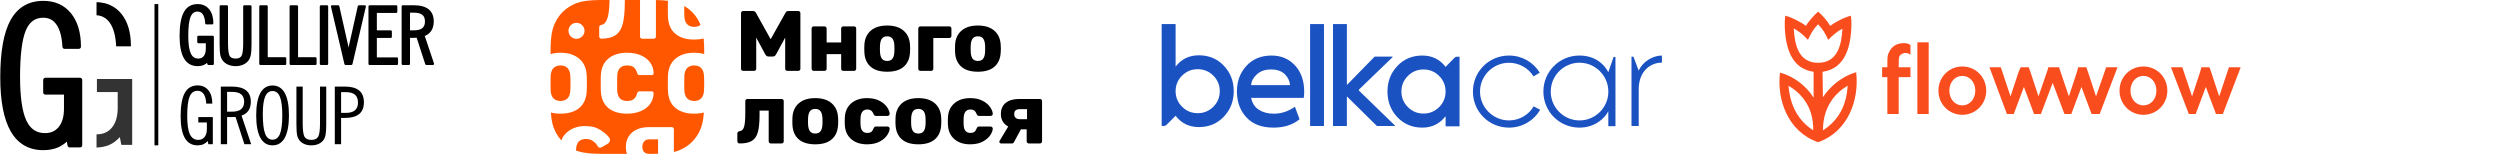
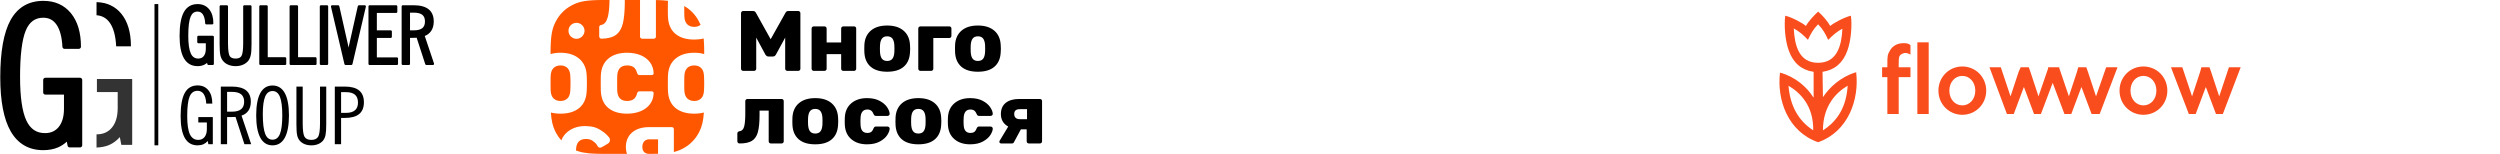
<svg xmlns="http://www.w3.org/2000/svg" width="520" height="32" viewBox="0 0 520 32" fill="none">
  <g clip-path="url(#clip0_4475_54236)">
    <g clip-path="url(#clip1_4475_54236)">
      <path d="M27.435 16.428H20.216C20.184 16.428 20.158 16.454 20.158 16.487V19.091C20.158 19.124 20.184 19.15 20.216 19.15H24.481V22.497C24.481 24.186 24.09 25.53 23.317 26.494C22.549 27.454 21.479 27.94 20.137 27.94C20.117 27.94 20.098 27.936 20.078 27.936V30.689C21.066 30.657 21.958 30.481 22.723 30.148C23.534 29.794 24.274 29.247 24.926 28.519L25.225 30.086C25.23 30.113 25.254 30.133 25.283 30.133H27.435C27.468 30.133 27.494 30.107 27.494 30.075V16.487C27.494 16.454 27.468 16.428 27.435 16.428Z" fill="#333333" />
      <path d="M20.078 3.17C21.248 3.25 22.189 3.787 22.872 4.782C23.62 5.87 24.053 7.484 24.159 9.579C24.161 9.61 24.187 9.635 24.218 9.635H27.173C27.206 9.635 27.232 9.608 27.232 9.576C27.232 6.743 26.564 4.487 25.248 2.872C23.981 1.317 22.239 0.507 20.078 0.444V3.17Z" fill="black" />
      <path d="M16.652 16.175H9.433C9.184 16.175 8.982 16.378 8.982 16.627V19.231C8.982 19.479 9.184 19.681 9.433 19.681H13.306V22.636C13.306 24.234 12.943 25.496 12.227 26.388C11.527 27.263 10.587 27.687 9.353 27.687C7.571 27.687 6.304 26.828 5.478 25.06C4.612 23.203 4.174 20.162 4.174 16.02C4.174 11.482 4.575 8.224 5.366 6.335C6.112 4.552 7.298 3.686 8.992 3.686C10.183 3.686 11.09 4.162 11.765 5.143C12.472 6.172 12.882 7.718 12.984 9.738C12.996 9.978 13.194 10.166 13.435 10.166H16.39C16.638 10.166 16.84 9.964 16.84 9.715C16.84 6.79 16.143 4.451 14.768 2.763C13.37 1.049 11.44 0.179 9.031 0.179C5.959 0.179 3.658 1.526 2.193 4.181C0.774 6.75 0.055 10.759 0.055 16.098C0.055 21.048 0.789 24.829 2.237 27.335C3.731 29.922 6.004 31.233 8.992 31.233C10.157 31.233 11.201 31.036 12.096 30.647C12.74 30.365 13.346 29.968 13.898 29.465L14.057 30.299C14.098 30.511 14.284 30.665 14.499 30.665H16.652C16.9 30.665 17.102 30.462 17.102 30.214V16.627C17.102 16.378 16.9 16.175 16.652 16.175Z" fill="black" />
      <path d="M32.877 0.845H32.18C32.154 0.845 32.133 0.866 32.133 0.892V30.176C32.133 30.202 32.154 30.223 32.18 30.223H32.877C32.903 30.223 32.924 30.202 32.924 30.176V0.892C32.924 0.866 32.903 0.845 32.877 0.845Z" fill="black" />
      <path d="M44.244 7.438H41.271C41.138 7.438 41.028 7.547 41.028 7.681V8.755C41.028 8.889 41.138 8.998 41.271 8.998H42.809V10.159C42.809 10.802 42.664 11.31 42.378 11.668C42.102 12.014 41.73 12.182 41.238 12.182C40.529 12.182 40.023 11.838 39.693 11.132C39.34 10.371 39.161 9.127 39.161 7.432C39.161 5.57 39.325 4.236 39.648 3.465C39.946 2.754 40.418 2.408 41.091 2.408C41.561 2.408 41.92 2.596 42.186 2.983C42.472 3.404 42.638 4.031 42.677 4.847C42.685 4.976 42.791 5.078 42.92 5.078H44.137C44.27 5.078 44.38 4.969 44.38 4.835C44.38 3.616 44.088 2.64 43.512 1.934C42.927 1.214 42.117 0.849 41.106 0.849C39.816 0.849 38.852 1.414 38.24 2.528C37.651 3.593 37.352 5.253 37.352 7.464C37.352 9.511 37.656 11.079 38.257 12.123C38.884 13.207 39.837 13.757 41.091 13.757C41.578 13.757 42.016 13.674 42.392 13.51C42.632 13.405 42.861 13.261 43.073 13.079L43.119 13.325C43.142 13.44 43.243 13.523 43.358 13.523H44.244C44.377 13.523 44.487 13.414 44.487 13.28V7.681C44.487 7.547 44.377 7.438 44.244 7.438Z" fill="black" />
      <path d="M52.075 1.091H50.825C50.691 1.091 50.582 1.2 50.582 1.334V8.988C50.582 10.364 50.46 11.259 50.22 11.649C50 12.008 49.605 12.182 49.011 12.182C48.401 12.182 47.998 12.011 47.781 11.66C47.619 11.396 47.425 10.717 47.425 8.988V1.334C47.425 1.2 47.316 1.091 47.182 1.091H45.923C45.789 1.091 45.68 1.2 45.68 1.334V9.102C45.68 10.191 45.73 10.983 45.829 11.456C45.937 11.946 46.122 12.351 46.38 12.658C46.662 13.011 47.039 13.286 47.5 13.476C47.95 13.662 48.458 13.757 49.011 13.757C49.555 13.757 50.058 13.662 50.505 13.476C50.961 13.286 51.339 13.011 51.63 12.656C51.886 12.329 52.068 11.912 52.169 11.419C52.269 10.941 52.318 10.183 52.318 9.102V1.334C52.318 1.2 52.209 1.091 52.075 1.091Z" fill="black" />
      <path d="M59.298 11.9H55.69V1.334C55.69 1.2 55.581 1.091 55.447 1.091H54.172C54.039 1.091 53.93 1.2 53.93 1.334V13.28C53.93 13.413 54.039 13.523 54.172 13.523H59.298C59.432 13.523 59.541 13.413 59.541 13.28V12.143C59.541 12.009 59.432 11.9 59.298 11.9Z" fill="black" />
      <path d="M65.606 11.9H61.997V1.334C61.997 1.2 61.888 1.091 61.755 1.091H60.477C60.343 1.091 60.234 1.2 60.234 1.334V13.28C60.234 13.413 60.343 13.523 60.477 13.523H65.606C65.74 13.523 65.849 13.413 65.849 13.28V12.143C65.849 12.009 65.74 11.9 65.606 11.9Z" fill="black" />
      <path d="M68.017 1.091H66.758C66.625 1.091 66.516 1.2 66.516 1.334V13.28C66.516 13.413 66.625 13.523 66.758 13.523H68.017C68.151 13.523 68.26 13.413 68.26 13.28V1.334C68.26 1.2 68.151 1.091 68.017 1.091Z" fill="black" />
      <path d="M75.864 1.091H74.663C74.55 1.091 74.45 1.171 74.425 1.281L72.611 9.381C72.574 9.551 72.538 9.725 72.501 9.905C72.468 9.711 72.436 9.546 72.409 9.427L70.576 1.281C70.552 1.169 70.454 1.091 70.339 1.091H69.08C69.007 1.091 68.936 1.125 68.89 1.182C68.842 1.242 68.825 1.317 68.843 1.389L71.643 13.335C71.67 13.445 71.768 13.523 71.88 13.523H73.072C73.185 13.523 73.283 13.445 73.31 13.335L76.101 1.389C76.118 1.316 76.1 1.241 76.053 1.182C76.008 1.125 75.937 1.091 75.864 1.091Z" fill="black" />
      <path d="M82.549 11.932H78.385V7.892H81.265C81.399 7.892 81.508 7.783 81.508 7.649V6.552C81.508 6.418 81.399 6.309 81.265 6.309H78.385V2.691H82.402C82.536 2.691 82.644 2.582 82.644 2.448V1.334C82.644 1.2 82.536 1.091 82.402 1.091H76.883C76.75 1.091 76.641 1.2 76.641 1.334V13.28C76.641 13.413 76.75 13.523 76.883 13.523H82.549C82.683 13.523 82.791 13.413 82.791 13.28V12.175C82.791 12.041 82.683 11.932 82.549 11.932Z" fill="black" />
      <path d="M88.393 4.472C88.393 5.093 88.215 5.543 87.85 5.845C87.475 6.153 86.89 6.309 86.111 6.309H85.284V2.634H86.111C86.899 2.634 87.486 2.789 87.857 3.095C88.217 3.392 88.393 3.842 88.393 4.472ZM90.275 13.202L88.348 7.484C88.915 7.261 89.364 6.909 89.683 6.439C90.039 5.913 90.22 5.251 90.22 4.472C90.22 3.346 89.859 2.488 89.147 1.923C88.453 1.371 87.4 1.091 86.019 1.091H83.782C83.648 1.091 83.539 1.2 83.539 1.334V13.28C83.539 13.413 83.648 13.523 83.782 13.523H85.041C85.175 13.523 85.284 13.413 85.284 13.28V7.877H85.531C85.697 7.877 85.874 7.874 86.058 7.868L86.665 7.85L88.456 13.355C88.488 13.454 88.583 13.523 88.688 13.523H90.045C90.123 13.523 90.196 13.485 90.242 13.422C90.287 13.358 90.3 13.276 90.275 13.202Z" fill="black" />
      <path d="M41.27 24.354C41.257 24.354 41.247 24.365 41.247 24.378V25.451C41.247 25.464 41.257 25.475 41.27 25.475H43.027V26.855C43.027 27.549 42.866 28.103 42.548 28.501C42.232 28.897 41.791 29.098 41.237 29.098C40.445 29.098 39.858 28.701 39.493 27.92C39.127 27.131 38.941 25.855 38.941 24.128C38.941 22.237 39.11 20.873 39.444 20.076C39.776 19.285 40.33 18.884 41.09 18.884C41.63 18.884 42.059 19.11 42.366 19.556C42.675 20.01 42.854 20.674 42.895 21.532C42.896 21.545 42.906 21.554 42.919 21.554H44.135C44.148 21.554 44.159 21.544 44.159 21.531C44.159 20.363 43.884 19.434 43.342 18.77C42.8 18.103 42.047 17.765 41.105 17.765C39.903 17.765 39.003 18.291 38.431 19.33C37.86 20.361 37.57 21.986 37.57 24.16C37.57 26.171 37.865 27.701 38.447 28.71C39.03 29.721 39.92 30.233 41.09 30.233C41.545 30.233 41.954 30.156 42.303 30.005C42.637 29.859 42.942 29.633 43.211 29.333L43.334 29.98C43.336 29.991 43.346 29.999 43.357 29.999H44.243C44.256 29.999 44.266 29.989 44.266 29.976V24.378C44.266 24.365 44.256 24.354 44.243 24.354H41.27Z" fill="black" />
      <path d="M50.783 21.168C50.783 21.85 50.572 22.369 50.157 22.711C49.741 23.052 49.108 23.225 48.278 23.225H47.236V19.111H48.278C49.121 19.111 49.756 19.283 50.166 19.622C50.575 19.959 50.783 20.479 50.783 21.168ZM51.671 23.012C52.003 22.521 52.172 21.901 52.172 21.168C52.172 20.111 51.838 19.312 51.179 18.79C50.526 18.27 49.52 18.007 48.19 18.007H45.953C45.94 18.007 45.93 18.017 45.93 18.03V29.976C45.93 29.988 45.94 29.999 45.953 29.999H47.212C47.225 29.999 47.236 29.988 47.236 29.976V24.353H47.699C47.854 24.353 48.03 24.35 48.221 24.344C48.407 24.34 48.662 24.332 48.991 24.322L50.833 29.983C50.836 29.992 50.845 29.999 50.855 29.999H52.213C52.22 29.999 52.227 29.995 52.232 29.989C52.236 29.983 52.237 29.975 52.235 29.968L50.239 24.046C50.857 23.846 51.339 23.499 51.671 23.012Z" fill="black" />
      <path d="M58.716 23.999C58.716 25.759 58.55 27.058 58.224 27.862C57.902 28.656 57.386 29.058 56.692 29.058C55.982 29.058 55.462 28.639 55.145 27.813C54.825 26.979 54.663 25.601 54.663 23.717C54.663 22.071 54.829 20.846 55.157 20.08C55.483 19.319 55.999 18.933 56.692 18.933C57.386 18.933 57.902 19.339 58.224 20.14C58.55 20.95 58.716 22.249 58.716 23.999ZM56.692 17.782C55.571 17.782 54.715 18.312 54.147 19.358C53.578 20.4 53.289 21.962 53.289 23.999C53.289 26.031 53.578 27.594 54.147 28.643C54.715 29.698 55.571 30.233 56.692 30.233C57.806 30.233 58.663 29.698 59.241 28.644C59.814 27.592 60.104 26.029 60.104 23.999C60.104 21.968 59.814 20.408 59.241 19.363C58.663 18.313 57.806 17.782 56.692 17.782Z" fill="black" />
      <path d="M66.585 18.007C66.572 18.007 66.562 18.017 66.562 18.03V25.685C66.562 27.096 66.429 28.029 66.167 28.459C65.906 28.883 65.437 29.098 64.771 29.098C64.086 29.098 63.609 28.887 63.354 28.471C63.094 28.052 62.962 27.115 62.962 25.685V18.03C62.962 18.017 62.952 18.007 62.939 18.007H61.68C61.667 18.007 61.656 18.017 61.656 18.03V25.798C61.656 26.881 61.706 27.657 61.804 28.106C61.898 28.553 62.068 28.927 62.308 29.217C62.572 29.542 62.919 29.796 63.34 29.97C63.764 30.145 64.246 30.233 64.771 30.233C65.285 30.233 65.759 30.145 66.18 29.97C66.597 29.796 66.946 29.543 67.216 29.216C67.448 28.918 67.616 28.532 67.714 28.068C67.81 27.601 67.858 26.837 67.858 25.798V18.03C67.858 18.017 67.848 18.007 67.835 18.007H66.585Z" fill="black" />
      <path d="M74.46 21.338C74.46 22.043 74.252 22.581 73.84 22.936C73.427 23.294 72.805 23.475 71.99 23.475H70.947V19.168H71.99C72.809 19.168 73.433 19.349 73.843 19.706C74.253 20.062 74.46 20.612 74.46 21.338ZM74.701 18.819C74.046 18.28 73.042 18.007 71.717 18.007H69.664C69.651 18.007 69.641 18.017 69.641 18.03V29.976C69.641 29.988 69.651 29.999 69.664 29.999H70.923C70.936 29.999 70.947 29.988 70.947 29.976V24.531H71.717C73.042 24.531 74.046 24.259 74.701 23.723C75.359 23.186 75.693 22.361 75.693 21.272C75.693 20.184 75.359 19.359 74.701 18.819Z" fill="black" />
    </g>
  </g>
  <g clip-path="url(#clip2_4475_54236)">
    <g clip-path="url(#clip3_4475_54236)">
      <g clip-path="url(#clip4_4475_54236)">
        <path fill-rule="evenodd" clip-rule="evenodd" d="M133.125 0L133.125 7.613L133.13 7.682C133.144 7.771 133.186 7.851 133.257 7.921C133.313 7.978 133.375 8.016 133.443 8.036L133.496 8.048L133.564 8.053H135.972L136.047 8.048C136.144 8.035 136.227 7.996 136.297 7.93C136.356 7.875 136.395 7.81 136.415 7.734L136.426 7.676L136.429 7.613L136.43 0.008L136.679 0.014L137.153 0.029L137.597 0.05L138.014 0.076C138.349 0.1 138.658 0.131 138.943 0.167L138.941 0.206L138.929 0.494L138.92 0.967L138.915 1.747L138.915 2.254L138.92 2.873L138.927 3.241L138.932 3.442C138.991 5.014 139.501 6.205 140.461 7.015C141.422 7.824 142.735 8.229 144.399 8.229C145.118 8.229 145.771 8.154 146.358 8.002C146.375 8.185 146.391 8.376 146.404 8.577L146.429 8.991L146.448 9.433C146.451 9.509 146.453 9.586 146.456 9.665L146.467 10.151C146.469 10.318 146.471 10.49 146.472 10.668L146.473 11.247C145.853 11.063 145.161 10.971 144.399 10.971C142.758 10.971 141.449 11.39 140.47 12.229C139.533 13.033 139.023 14.163 138.941 15.619L138.929 15.908L138.92 16.38L138.915 17.16L138.915 17.667L138.92 18.286L138.927 18.655L138.932 18.855C138.991 20.428 139.501 21.619 140.461 22.428C141.422 23.238 142.735 23.642 144.399 23.642C145.138 23.642 145.807 23.563 146.406 23.403C146.284 25.221 145.999 26.253 145.564 27.178L145.453 27.407L145.334 27.634C144.592 29.025 143.502 30.116 142.113 30.86C141.523 31.176 140.935 31.429 140.162 31.616L140.163 26.882L140.159 26.82C140.148 26.718 140.108 26.634 140.04 26.566C139.985 26.511 139.92 26.474 139.844 26.456L139.786 26.446L139.723 26.442H134.995L134.765 26.445C133.855 26.47 133.065 26.642 132.394 26.961C131.668 27.308 131.117 27.791 130.742 28.413C130.367 29.035 130.179 29.745 130.179 30.543C130.179 31.071 130.258 31.557 130.416 32L125.441 32C125.271 32 125.106 31.999 124.946 31.997L124.48 31.99L124.039 31.978C123.968 31.976 123.898 31.974 123.828 31.971L123.425 31.952L123.045 31.929C122.922 31.92 122.803 31.911 122.687 31.901L122.349 31.868C121.966 31.828 121.622 31.778 121.309 31.719L121.047 31.666L120.799 31.609C120.718 31.589 120.639 31.569 120.562 31.548L120.337 31.482C120.227 31.448 120.12 31.412 120.016 31.375L119.812 31.298L119.817 31.124C119.864 29.645 120.55 28.906 121.874 28.906C122.425 28.906 122.867 29.021 123.201 29.249L123.374 29.37C123.643 29.56 123.941 29.799 124.165 30.161L124.236 30.286C124.434 30.661 124.624 30.71 124.776 30.708L124.844 30.705L124.905 30.7C124.915 30.7 124.924 30.699 124.933 30.699C124.953 30.699 124.986 30.69 125.033 30.671L125.113 30.636L125.27 30.556L125.473 30.445L125.72 30.302L126.121 30.063L126.473 29.846C126.723 29.692 126.912 29.414 126.87 28.977C126.827 28.539 125.844 27.599 124.933 27.067L124.721 26.944L124.52 26.832C123.859 26.477 123.295 26.296 122.079 26.238L121.892 26.23L121.687 26.225L121.486 26.227C120.021 26.257 118.832 26.749 117.946 27.507C117.409 27.966 117.012 28.533 116.755 29.207C116.331 28.737 115.963 28.212 115.655 27.634L115.537 27.407L115.425 27.178C114.99 26.253 114.705 25.221 114.583 23.403C115.183 23.563 115.852 23.642 116.591 23.642C118.255 23.642 119.564 23.238 120.519 22.428C121.474 21.619 121.981 20.428 122.039 18.855L122.062 18.14L122.071 17.7L122.074 17.342L122.072 17.025L122.056 16.329L122.039 15.811C121.992 14.262 121.48 13.068 120.501 12.229C119.523 11.39 118.219 10.971 116.591 10.971C115.827 10.971 115.136 11.062 114.516 11.243L114.519 10.467L114.525 10.019L114.536 9.596L114.551 9.196L114.57 8.817L114.593 8.459C114.597 8.401 114.602 8.344 114.606 8.288L114.636 7.959L114.669 7.648L114.707 7.354C114.714 7.306 114.721 7.259 114.728 7.213L114.771 6.942C114.787 6.854 114.803 6.768 114.819 6.684L114.871 6.44L114.927 6.207L114.987 5.985C114.998 5.949 115.008 5.913 115.019 5.878L115.085 5.67C115.096 5.636 115.107 5.602 115.119 5.568L115.191 5.371L115.267 5.18C115.279 5.149 115.293 5.118 115.306 5.087L115.387 4.903L115.473 4.722L115.562 4.543L115.655 4.366C116.397 2.975 117.487 1.884 118.876 1.14L119.142 1.002L119.322 0.914L119.504 0.831C119.534 0.817 119.565 0.804 119.596 0.791L119.784 0.713C119.816 0.7 119.848 0.688 119.88 0.676L120.077 0.604L120.281 0.536C120.351 0.514 120.421 0.492 120.494 0.472L120.715 0.412L120.948 0.356L121.192 0.304C121.275 0.287 121.361 0.271 121.449 0.256L121.719 0.212C121.766 0.205 121.813 0.198 121.86 0.191L122.154 0.153L122.465 0.12L122.793 0.09L123.14 0.065L123.508 0.043L123.897 0.026L124.308 0.014L124.742 0.005L125.202 0.001L126.778 0C126.766 1.459 126.651 2.617 126.435 3.478L126.393 3.636C126.136 4.563 125.696 5.079 125.075 5.184C124.833 5.233 124.691 5.345 124.649 5.521L124.639 5.582L124.636 5.642V7.596L124.64 7.653C124.653 7.748 124.698 7.834 124.776 7.912C124.87 8.006 124.975 8.053 125.093 8.053C126.428 8.03 127.445 7.757 128.142 7.235C128.839 6.713 129.317 5.9 129.574 4.797C129.807 3.802 129.935 2.444 129.958 0.723L129.96 0.433L129.961 0H133.125ZM136.876 28.977L136.876 31.981L136.371 31.993L135.831 31.999L134.923 32C134.513 31.977 134.197 31.852 133.976 31.625C133.73 31.373 133.607 31.012 133.607 30.543C133.607 30.074 133.736 29.695 133.993 29.408C134.206 29.171 134.487 29.031 134.835 28.99L134.953 28.98L135.066 28.977H136.876ZM130.438 10.971C128.786 10.971 127.477 11.384 126.51 12.211C125.544 13.039 125.031 14.215 124.972 15.74L124.967 15.924L124.958 16.534L124.955 17.003V17.64L124.963 18.483L124.97 18.788L124.972 18.873C125.031 20.433 125.538 21.619 126.493 22.428C127.448 23.238 128.763 23.642 130.438 23.642C131.481 23.642 132.416 23.472 133.242 23.132C134.068 22.792 134.721 22.299 135.202 21.654C135.682 21.008 135.934 20.246 135.957 19.366C135.957 19.26 135.919 19.172 135.843 19.102C135.797 19.06 135.746 19.03 135.69 19.013L135.632 19L135.571 18.996H133.075L132.996 18.999C132.871 19.008 132.774 19.039 132.706 19.093C132.637 19.147 132.581 19.239 132.537 19.37L132.512 19.454C132.36 20.017 132.111 20.416 131.765 20.651C131.42 20.885 130.977 21.003 130.438 21.003C129.156 21.003 128.472 20.309 128.388 18.922L128.379 18.677L128.371 18.295L128.365 17.65L128.366 16.789L128.374 16.125L128.382 15.828C128.429 14.35 129.115 13.611 130.438 13.611C130.989 13.611 131.432 13.725 131.765 13.954C132.099 14.183 132.348 14.585 132.512 15.159C132.571 15.335 132.638 15.456 132.715 15.52C132.765 15.563 132.836 15.592 132.925 15.606L132.997 15.614L133.075 15.617H135.571L135.632 15.613C135.712 15.602 135.782 15.568 135.843 15.511C135.919 15.441 135.957 15.353 135.957 15.248C135.934 14.367 135.682 13.605 135.202 12.96C134.721 12.314 134.068 11.821 133.242 11.481C132.416 11.141 131.481 10.971 130.438 10.971ZM144.399 13.611C145.008 13.611 145.494 13.796 145.857 14.165C146.221 14.535 146.414 15.101 146.437 15.863L146.464 16.712L146.472 17.127V17.452L146.461 18L146.437 18.75C146.414 19.512 146.221 20.078 145.857 20.448C145.494 20.818 145.008 21.003 144.399 21.003C143.778 21.003 143.285 20.818 142.922 20.448C142.583 20.103 142.392 19.587 142.349 18.9L142.339 18.643L142.331 18.271L142.326 17.82V16.769L142.331 16.328L142.339 15.966L142.342 15.863C142.366 15.101 142.559 14.535 142.922 14.165C143.285 13.796 143.778 13.611 144.399 13.611ZM116.591 13.611C117.2 13.611 117.686 13.796 118.05 14.165C118.413 14.535 118.606 15.101 118.63 15.863L118.656 16.712L118.664 17.127V17.452L118.653 18L118.63 18.75C118.606 19.512 118.413 20.078 118.05 20.448C117.686 20.818 117.2 21.003 116.591 21.003C115.97 21.003 115.478 20.818 115.114 20.448C114.775 20.103 114.584 19.587 114.541 18.9L114.531 18.643L114.523 18.271L114.517 17.652V16.933L114.523 16.328L114.531 15.966L114.534 15.863C114.558 15.101 114.751 14.535 115.114 14.165C115.478 13.796 115.97 13.611 116.591 13.611ZM119.915 4.747C118.99 4.747 118.232 5.487 118.245 6.4C118.232 7.327 118.99 8.073 119.915 8.073C120.796 8.073 121.573 7.327 121.586 6.4C121.573 5.487 120.796 4.747 119.915 4.747ZM145.334 4.366C145.474 4.627 145.601 4.887 145.716 5.163C145.371 5.448 144.932 5.589 144.399 5.589C143.778 5.589 143.285 5.404 142.922 5.035C142.583 4.69 142.392 4.174 142.349 3.486L142.339 3.23L142.331 2.858L142.326 2.406L142.326 1.397C142.326 1.35 142.326 1.304 142.327 1.259C143.614 1.998 144.63 3.047 145.334 4.366Z" fill="#FF5700" />
      </g>
      <g clip-path="url(#clip5_4475_54236)">
        <path d="M156.832 14.742C156.962 14.742 157.072 14.7 157.161 14.617C157.25 14.534 157.294 14.427 157.294 14.297V7.819L159.195 11.343C159.373 11.616 159.58 11.752 159.817 11.752H160.777C161.037 11.752 161.245 11.616 161.399 11.343L163.318 7.819V14.297C163.318 14.415 163.362 14.519 163.451 14.608C163.54 14.697 163.643 14.742 163.762 14.742H166.019C166.149 14.742 166.258 14.7 166.347 14.617C166.436 14.534 166.481 14.427 166.481 14.297V2.748C166.481 2.617 166.436 2.508 166.347 2.419C166.258 2.33 166.149 2.285 166.019 2.285H164.011C163.715 2.285 163.501 2.416 163.371 2.677L160.297 8.158L157.241 2.677C157.11 2.416 156.897 2.285 156.601 2.285H154.593C154.463 2.285 154.353 2.33 154.265 2.419C154.176 2.508 154.131 2.617 154.131 2.748V14.297C154.131 14.427 154.176 14.534 154.265 14.617C154.353 14.7 154.463 14.742 154.593 14.742H156.832ZM171.478 14.742C171.609 14.742 171.718 14.7 171.807 14.617C171.896 14.534 171.94 14.427 171.94 14.297V11.254H174.961V14.297C174.961 14.427 175.005 14.534 175.094 14.617C175.183 14.7 175.293 14.742 175.423 14.742H177.644C177.774 14.742 177.881 14.697 177.964 14.608C178.047 14.519 178.088 14.415 178.088 14.297V5.933C178.088 5.803 178.047 5.696 177.964 5.613C177.881 5.53 177.774 5.488 177.644 5.488H175.423C175.293 5.488 175.183 5.53 175.094 5.613C175.005 5.696 174.961 5.803 174.961 5.933V8.834H171.94V5.933C171.94 5.803 171.896 5.696 171.807 5.613C171.718 5.53 171.609 5.488 171.478 5.488H169.257C169.139 5.488 169.035 5.53 168.946 5.613C168.857 5.696 168.813 5.803 168.813 5.933V14.297C168.813 14.415 168.857 14.519 168.946 14.608C169.035 14.697 169.139 14.742 169.257 14.742H171.478ZM184.534 14.92C186.026 14.92 187.172 14.573 187.972 13.879C188.771 13.185 189.207 12.197 189.278 10.916C189.301 10.607 189.313 10.34 189.313 10.115C189.313 9.89 189.301 9.623 189.278 9.314C189.207 8.057 188.76 7.075 187.936 6.369C187.113 5.663 185.979 5.31 184.534 5.31C183.088 5.31 181.954 5.663 181.131 6.369C180.308 7.075 179.86 8.057 179.789 9.314C179.777 9.468 179.772 9.735 179.772 10.115L179.772 10.237C179.773 10.553 179.779 10.779 179.789 10.916C179.86 12.197 180.296 13.185 181.095 13.879C181.895 14.573 183.041 14.92 184.534 14.92ZM184.534 12.678C184.048 12.678 183.686 12.526 183.45 12.224C183.213 11.921 183.077 11.456 183.041 10.827L183.023 10.115L183.041 9.403C183.077 8.786 183.213 8.324 183.45 8.015C183.686 7.707 184.048 7.553 184.534 7.553C185.019 7.553 185.381 7.707 185.617 8.015C185.854 8.324 185.99 8.786 186.026 9.403C186.038 9.522 186.044 9.759 186.044 10.115C186.044 10.471 186.038 10.708 186.026 10.827C185.99 11.456 185.854 11.921 185.617 12.224C185.381 12.526 185.019 12.678 184.534 12.678ZM193.667 14.742C193.797 14.742 193.907 14.7 193.995 14.617C194.084 14.534 194.129 14.427 194.129 14.297V7.908H197.451C197.582 7.908 197.688 7.864 197.771 7.775C197.854 7.686 197.896 7.582 197.896 7.464V5.933C197.896 5.803 197.854 5.696 197.771 5.613C197.688 5.53 197.582 5.488 197.451 5.488H191.446C191.327 5.488 191.223 5.53 191.135 5.613C191.046 5.696 191.001 5.803 191.001 5.933V14.297C191.001 14.415 191.046 14.519 191.135 14.608C191.223 14.697 191.327 14.742 191.446 14.742H193.667ZM203.401 14.92C204.894 14.92 206.04 14.573 206.84 13.879C207.639 13.185 208.075 12.197 208.146 10.916C208.169 10.607 208.181 10.34 208.181 10.115C208.181 9.89 208.169 9.623 208.146 9.314C208.075 8.057 207.627 7.075 206.804 6.369C205.981 5.663 204.847 5.31 203.401 5.31C201.956 5.31 200.822 5.663 199.999 6.369C199.175 7.075 198.728 8.057 198.657 9.314C198.645 9.468 198.639 9.735 198.639 10.115L198.64 10.237C198.641 10.553 198.647 10.779 198.657 10.916C198.728 12.197 199.163 13.185 199.963 13.879C200.763 14.573 201.909 14.92 203.401 14.92ZM203.404 12.678C202.918 12.678 202.557 12.526 202.32 12.224C202.083 11.921 201.947 11.456 201.911 10.827L201.894 10.115L201.911 9.403C201.947 8.786 202.083 8.324 202.32 8.015C202.557 7.707 202.918 7.553 203.404 7.553C203.89 7.553 204.251 7.707 204.488 8.015C204.725 8.324 204.861 8.786 204.896 9.403C204.908 9.522 204.914 9.759 204.914 10.115C204.914 10.471 204.908 10.708 204.896 10.827C204.861 11.456 204.725 11.921 204.488 12.224C204.251 12.526 203.89 12.678 203.404 12.678ZM162.571 29.84C162.702 29.84 162.808 29.796 162.891 29.707C162.974 29.618 163.016 29.514 163.016 29.396V21.032C163.016 20.901 162.974 20.795 162.891 20.712C162.808 20.629 162.702 20.587 162.571 20.587H155.464C155.345 20.587 155.242 20.629 155.153 20.712C155.064 20.795 155.02 20.901 155.02 21.032V23.577C155.02 24.87 154.937 25.801 154.771 26.371C154.605 26.94 154.285 27.248 153.811 27.296C153.681 27.32 153.574 27.37 153.492 27.447C153.409 27.524 153.367 27.622 153.367 27.741V29.378C153.367 29.508 153.412 29.618 153.5 29.707C153.589 29.796 153.699 29.84 153.829 29.84C154.955 29.84 155.81 29.66 156.397 29.298C156.983 28.936 157.395 28.337 157.632 27.5C157.869 26.664 157.987 25.469 157.987 23.915V23.007H159.888V29.396C159.888 29.526 159.933 29.633 160.022 29.716C160.11 29.799 160.22 29.84 160.35 29.84H162.571ZM169.572 30.018C171.065 30.018 172.211 29.672 173.01 28.977C173.81 28.283 174.245 27.296 174.317 26.015C174.34 25.706 174.352 25.439 174.352 25.214C174.352 24.988 174.34 24.721 174.317 24.413C174.245 23.155 173.798 22.174 172.975 21.468C172.152 20.762 171.017 20.409 169.572 20.409C168.127 20.409 166.993 20.762 166.17 21.468C165.346 22.174 164.899 23.155 164.828 24.413C164.816 24.567 164.81 24.834 164.81 25.214L164.81 25.336C164.812 25.651 164.817 25.878 164.828 26.015C164.899 27.296 165.334 28.283 166.134 28.977C166.934 29.672 168.08 30.018 169.572 30.018ZM169.572 27.776C169.087 27.776 168.725 27.625 168.488 27.323C168.251 27.02 168.115 26.554 168.08 25.926L168.062 25.214L168.08 24.502C168.115 23.885 168.251 23.422 168.488 23.114C168.725 22.805 169.087 22.651 169.572 22.651C170.058 22.651 170.419 22.805 170.656 23.114C170.893 23.422 171.029 23.885 171.065 24.502C171.077 24.621 171.083 24.858 171.083 25.214C171.083 25.57 171.077 25.807 171.065 25.926C171.029 26.554 170.893 27.02 170.656 27.323C170.419 27.625 170.058 27.776 169.572 27.776ZM180.34 30.018C181.406 30.018 182.295 29.823 183.005 29.431C183.716 29.04 184.234 28.586 184.56 28.07C184.886 27.554 185.049 27.112 185.049 26.744C185.049 26.625 185.001 26.525 184.907 26.442C184.812 26.359 184.705 26.317 184.587 26.317H182.206C182.076 26.317 181.975 26.347 181.904 26.406C181.833 26.465 181.768 26.56 181.708 26.691C181.578 27.035 181.415 27.281 181.22 27.429C181.024 27.578 180.755 27.652 180.411 27.652C179.949 27.652 179.6 27.506 179.363 27.216C179.126 26.925 179.002 26.471 178.99 25.855L178.972 25.267L178.99 24.591C179.025 23.381 179.499 22.776 180.411 22.776C180.731 22.776 180.995 22.853 181.202 23.007C181.409 23.161 181.578 23.405 181.708 23.737C181.768 23.867 181.833 23.962 181.904 24.022C181.975 24.081 182.076 24.11 182.206 24.11H184.587C184.717 24.11 184.83 24.066 184.924 23.977C185.019 23.888 185.061 23.778 185.049 23.648C185.025 23.233 184.841 22.773 184.498 22.269C184.154 21.765 183.633 21.329 182.934 20.961C182.235 20.593 181.371 20.409 180.34 20.409C178.99 20.409 177.894 20.771 177.053 21.495C176.212 22.218 175.768 23.221 175.72 24.502L175.702 25.232L175.72 25.943C175.779 27.225 176.227 28.224 177.062 28.942C177.897 29.66 178.99 30.018 180.34 30.018ZM191.019 30.018C192.512 30.018 193.658 29.672 194.457 28.977C195.257 28.283 195.692 27.296 195.763 26.015C195.787 25.706 195.799 25.439 195.799 25.214C195.799 24.988 195.787 24.721 195.763 24.413C195.692 23.155 195.245 22.174 194.422 21.468C193.599 20.762 192.464 20.409 191.019 20.409C189.574 20.409 188.44 20.762 187.616 21.468C186.793 22.174 186.346 23.155 186.275 24.413C186.263 24.567 186.257 24.834 186.257 25.214L186.257 25.336C186.258 25.651 186.264 25.878 186.275 26.015C186.346 27.296 186.781 28.283 187.581 28.977C188.38 29.672 189.527 30.018 191.019 30.018ZM191.019 27.776C190.533 27.776 190.172 27.625 189.935 27.323C189.698 27.02 189.562 26.554 189.527 25.926L189.509 25.214L189.527 24.502C189.562 23.885 189.698 23.422 189.935 23.114C190.172 22.805 190.533 22.651 191.019 22.651C191.505 22.651 191.866 22.805 192.103 23.114C192.34 23.422 192.476 23.885 192.512 24.502C192.523 24.621 192.529 24.858 192.529 25.214C192.529 25.57 192.523 25.807 192.512 25.926C192.476 26.554 192.34 27.02 192.103 27.323C191.866 27.625 191.505 27.776 191.019 27.776ZM201.787 30.018C202.853 30.018 203.741 29.823 204.452 29.431C205.163 29.04 205.681 28.586 206.007 28.07C206.333 27.554 206.496 27.112 206.496 26.744C206.496 26.625 206.448 26.525 206.354 26.442C206.259 26.359 206.152 26.317 206.034 26.317H203.653C203.522 26.317 203.422 26.347 203.351 26.406C203.28 26.465 203.214 26.56 203.155 26.691C203.025 27.035 202.862 27.281 202.666 27.429C202.471 27.578 202.201 27.652 201.858 27.652C201.396 27.652 201.047 27.506 200.81 27.216C200.573 26.925 200.448 26.471 200.437 25.855L200.419 25.267L200.437 24.591C200.472 23.381 200.946 22.776 201.858 22.776C202.178 22.776 202.441 22.853 202.649 23.007C202.856 23.161 203.025 23.405 203.155 23.737C203.214 23.867 203.28 23.962 203.351 24.022C203.422 24.081 203.522 24.11 203.653 24.11H206.034C206.164 24.11 206.276 24.066 206.371 23.977C206.466 23.888 206.508 23.778 206.496 23.648C206.472 23.233 206.288 22.773 205.945 22.269C205.601 21.765 205.08 21.329 204.381 20.961C203.682 20.593 202.817 20.409 201.787 20.409C200.437 20.409 199.341 20.771 198.5 21.495C197.659 22.218 197.215 23.221 197.167 24.502L197.149 25.232L197.167 25.943C197.226 27.225 197.673 28.224 198.509 28.942C199.344 29.66 200.437 30.018 201.787 30.018ZM210.494 29.84C210.683 29.84 210.819 29.752 210.902 29.574L212.342 26.904H213.55V29.396C213.55 29.526 213.594 29.633 213.683 29.716C213.772 29.799 213.881 29.84 214.012 29.84H216.304C216.434 29.84 216.541 29.796 216.624 29.707C216.707 29.618 216.748 29.514 216.748 29.396V21.032C216.748 20.901 216.707 20.795 216.624 20.712C216.541 20.629 216.434 20.587 216.304 20.587H211.986C210.79 20.587 209.857 20.857 209.188 21.397C208.518 21.937 208.184 22.711 208.184 23.719C208.184 24.312 208.314 24.828 208.575 25.267C208.835 25.706 209.214 26.056 209.712 26.317L207.953 29.236C207.894 29.307 207.864 29.39 207.864 29.485C207.864 29.58 207.899 29.663 207.97 29.734C208.042 29.805 208.136 29.84 208.255 29.84H210.494ZM213.621 24.787H212.111C211.732 24.787 211.444 24.692 211.249 24.502C211.053 24.312 210.956 24.051 210.956 23.719C210.956 23.363 211.053 23.105 211.249 22.945C211.444 22.785 211.749 22.705 212.164 22.705H213.621V24.787Z" fill="black" />
      </g>
    </g>
  </g>
  <g clip-path="url(#clip6_4475_54236)">
    <g clip-path="url(#clip7_4475_54236)">
      <path fill-rule="evenodd" clip-rule="evenodd" d="M277.266 5H280.15V17.676L285.92 11.777H289.598C289.659 11.777 289.689 11.851 289.646 11.894L282.676 18.62C282.609 18.684 282.609 18.792 282.676 18.857L290.127 26.094C290.17 26.136 290.141 26.211 290.079 26.211H286.401L280.15 20.056V26.211H277.266V5Z" fill="#1B52C2" />
      <path fill-rule="evenodd" clip-rule="evenodd" d="M272.5 26.211H275.387V5H272.5V26.211Z" fill="#1B52C2" />
      <path fill-rule="evenodd" clip-rule="evenodd" d="M306.367 19.049C306.367 14.878 309.695 11.553 313.873 11.553C316.545 11.553 318.923 12.916 320.271 15.117L318.973 15.895C317.91 14.128 315.913 13.053 313.873 13.053C310.563 13.053 307.844 15.745 307.844 19.049C307.844 22.353 310.563 25.045 313.873 25.045C316.164 25.045 318.048 23.774 319.004 22.119L320.359 22.842C319.117 24.987 316.712 26.544 313.873 26.544C309.695 26.544 306.367 23.22 306.367 19.049Z" fill="#1B52C2" />
      <path fill-rule="evenodd" clip-rule="evenodd" d="M340.852 14.7C341.613 12.887 343.715 11.553 345.681 11.553V13.024C343.194 13.024 340.852 14.889 340.852 18.589V26.211H339.352V11.783H339.756L340.852 14.7Z" fill="#1B52C2" />
      <path fill-rule="evenodd" clip-rule="evenodd" d="M290.649 13.725C292.019 12.277 293.752 11.553 295.848 11.553C297.863 11.553 299.475 12.337 300.684 13.906L302.581 11.972C302.692 11.858 302.845 11.794 303.004 11.794H303.585V26.275H300.684V24.163C299.475 25.732 297.863 26.544 295.848 26.544C293.752 26.544 292.019 25.82 290.649 24.372C289.278 22.924 288.594 21.127 288.594 19.035C288.594 16.943 289.278 15.173 290.649 13.725ZM292.84 22.278C293.737 23.173 294.82 23.62 296.09 23.62C297.359 23.62 298.442 23.173 299.339 22.278C300.235 21.383 300.684 20.302 300.684 19.035C300.684 17.768 300.235 16.686 299.339 15.791C298.442 14.897 297.359 14.449 296.09 14.449C294.82 14.449 293.737 14.897 292.84 15.791C291.944 16.687 291.496 17.768 291.496 19.035C291.496 20.302 291.944 21.383 292.84 22.278Z" fill="#1B52C2" />
      <path fill-rule="evenodd" clip-rule="evenodd" d="M241.625 5H244.527V13.85C245.735 12.285 247.348 11.502 249.362 11.502C251.458 11.502 253.191 12.224 254.561 13.669C255.932 15.114 256.617 16.881 256.617 18.968C256.617 21.055 255.932 22.821 254.561 24.266C253.191 25.71 251.458 26.433 249.362 26.433C247.348 26.433 245.735 25.65 244.527 24.085L242.58 26.02C242.469 26.13 242.318 26.192 242.161 26.192H241.625V5ZM245.871 22.203C246.768 23.096 247.851 23.543 249.121 23.543C250.39 23.543 251.473 23.096 252.37 22.203C253.266 21.311 253.715 20.232 253.715 18.968C253.715 17.703 253.267 16.624 252.37 15.731C251.473 14.838 250.39 14.392 249.121 14.392C247.851 14.392 246.768 14.839 245.871 15.731C244.974 16.624 244.527 17.703 244.527 18.968C244.527 20.232 244.975 21.31 245.871 22.203Z" fill="#1B52C2" />
      <path fill-rule="evenodd" clip-rule="evenodd" d="M259.257 13.695C260.573 12.267 262.317 11.553 264.489 11.553C266.459 11.553 268.082 12.236 269.359 13.604C270.635 14.972 271.274 16.802 271.274 19.095C271.274 19.538 271.243 19.96 271.183 20.362H260.237C260.457 21.448 260.995 22.29 261.85 22.834C262.704 23.377 263.735 23.648 264.941 23.648C266.509 23.648 267.976 23.165 269.343 22.2L270.309 24.795C268.921 25.961 267.112 26.544 264.881 26.544C262.448 26.544 260.573 25.835 259.257 24.417C257.94 22.999 257.281 21.187 257.281 19.035C257.281 16.903 257.94 15.123 259.257 13.695ZM261.413 15.474C260.669 16.158 260.277 16.903 260.237 17.707H268.319C268.278 16.883 267.926 16.134 267.263 15.46C266.599 14.786 265.635 14.449 264.368 14.449C263.142 14.449 262.156 14.791 261.413 15.474Z" fill="#1B52C2" />
      <path fill-rule="evenodd" clip-rule="evenodd" d="M321.023 19.035C321.023 14.896 324.35 11.553 328.515 11.553C331.868 11.553 333.75 13.452 334.529 15.021L335.624 11.845H336.016V26.252H334.529V23.131C333.75 24.732 331.589 26.544 328.515 26.544C324.35 26.544 321.023 23.202 321.023 19.035ZM322.554 19.059C322.554 22.351 325.244 25.047 328.546 25.047C331.849 25.047 334.537 22.358 334.537 19.059C334.537 15.761 331.849 13.044 328.546 13.044C325.244 13.044 322.554 15.74 322.554 19.059Z" fill="#1B52C2" />
    </g>
  </g>
  <g clip-path="url(#clip8_4475_54236)">
    <g clip-path="url(#clip9_4475_54236)">
      <path d="M396.027 8.974C394.679 8.974 393.752 9.485 393.162 10.421C392.572 11.358 392.572 11.784 392.572 13.232V13.998H391.477V16.043H392.572V23.707H394.932V16.043H397.376V13.998H394.932V13.232C394.932 11.699 395.016 11.444 395.859 11.103C396.027 11.018 396.196 11.018 396.365 11.018C396.617 11.018 396.87 11.103 397.039 11.188L397.376 11.358V9.4L397.292 9.314C396.955 9.059 396.533 8.974 396.027 8.974ZM398.809 8.803H401.168V23.707H398.809V8.803ZM408.163 13.828C405.382 13.828 403.191 16.043 403.191 18.853C403.191 21.663 405.382 23.878 408.163 23.878C410.944 23.878 413.136 21.663 413.136 18.853C413.136 16.043 410.944 13.828 408.163 13.828ZM408.163 21.919C406.646 21.919 405.466 20.641 405.466 18.853C405.466 17.064 406.646 15.787 408.163 15.787C409.68 15.787 410.86 17.064 410.86 18.853C410.86 20.641 409.68 21.919 408.163 21.919ZM435.974 20.045L434.289 14.935L433.952 13.998H432.266L432.013 14.935L430.328 20.045L428.305 14.084L428.389 13.998H425.945L426.03 14.169L424.007 20.045L422.322 14.935L421.984 13.998H420.299L419.878 14.935L418.192 20.045L416.169 13.998H413.81L417.434 23.707H418.866L420.973 18.086L423.08 23.707H424.513L426.957 17.235L429.401 23.707H430.833L432.94 18.086L435.047 23.707H436.733L440.441 13.998H438.081L435.974 20.045ZM445.835 13.828C443.053 13.828 440.862 16.043 440.862 18.853C440.862 21.663 443.053 23.878 445.835 23.878C448.616 23.878 450.807 21.663 450.807 18.853C450.807 16.043 448.616 13.828 445.835 13.828ZM445.835 21.919C444.318 21.919 443.138 20.641 443.138 18.853C443.138 17.064 444.318 15.787 445.835 15.787C447.352 15.787 448.531 17.064 448.531 18.853C448.531 20.641 447.352 21.919 445.835 21.919ZM463.617 13.998L461.594 20.045L459.909 14.935L459.571 13.998H457.886L457.633 14.935L455.948 20.045L453.925 13.998H451.565L455.274 23.707H456.706L458.813 18.086L460.92 23.707H462.352L466.061 13.998H463.617ZM379.172 20.215L379.088 14.935C381.532 14.595 383.302 13.147 384.229 10.592C385.072 8.378 385.24 5.056 384.987 3.268C383.555 3.608 381.363 4.801 380.689 5.397C380.184 4.46 379.004 3.097 378.161 2.416C377.318 3.183 376.138 4.46 375.633 5.397C374.958 4.801 372.767 3.608 371.335 3.268C371.082 5.056 371.25 8.378 372.093 10.592C373.02 13.147 374.79 14.595 377.234 14.935V20.301C377.234 20.301 377.234 20.215 377.15 20.215C375.885 18.172 373.441 15.957 370.239 15.106C369.565 20.727 371.84 27.369 378.161 29.584C384.482 27.369 386.757 20.641 386.083 15.021C382.88 15.957 380.521 18.172 379.172 20.215ZM372.009 17.831C374.453 19.279 377.234 22.004 377.15 27.114C374.031 25.07 372.346 22.004 372.009 17.831ZM378.161 13.062C374.2 13.062 373.273 9.485 373.104 5.908C374.2 6.504 375.211 7.356 376.054 8.292C376.644 7.015 377.15 6.078 378.161 5.056C379.172 6.078 379.678 7.015 380.268 8.292C381.111 7.441 382.122 6.504 383.218 5.993C383.049 9.485 382.122 13.062 378.161 13.062ZM379.172 27.114C379.172 22.004 381.953 19.194 384.313 17.831C384.06 22.004 382.375 25.07 379.172 27.114Z" fill="#FA4D1E" />
    </g>
  </g>
  <defs>
    <clipPath id="clip0_4475_54236">
      <rect width="90.514" height="32" fill="white" />
    </clipPath>
    <clipPath id="clip1_4475_54236">
      <rect width="90.514" height="32" fill="white" />
    </clipPath>
    <clipPath id="clip2_4475_54236">
      <rect width="103.111" height="32" fill="white" transform="translate(114.516)" />
    </clipPath>
    <clipPath id="clip3_4475_54236">
      <rect width="103.111" height="32" fill="white" transform="translate(114.516)" />
    </clipPath>
    <clipPath id="clip4_4475_54236">
      <rect width="31.958" height="32" fill="white" transform="translate(114.516)" />
    </clipPath>
    <clipPath id="clip5_4475_54236">
      <rect width="63.381" height="27.733" fill="white" transform="translate(153.367 2.285)" />
    </clipPath>
    <clipPath id="clip6_4475_54236">
-       <rect width="104.5" height="22" fill="white" transform="translate(241.625 5)" />
-     </clipPath>
+       </clipPath>
    <clipPath id="clip7_4475_54236">
      <rect width="104.5" height="22" fill="white" transform="translate(241.625 5)" />
    </clipPath>
    <clipPath id="clip8_4475_54236">
      <rect width="96.372" height="28" fill="white" transform="translate(370.125 2)" />
    </clipPath>
    <clipPath id="clip9_4475_54236">
      <rect width="96.372" height="28" fill="white" transform="translate(370.125 2)" />
    </clipPath>
  </defs>
</svg>